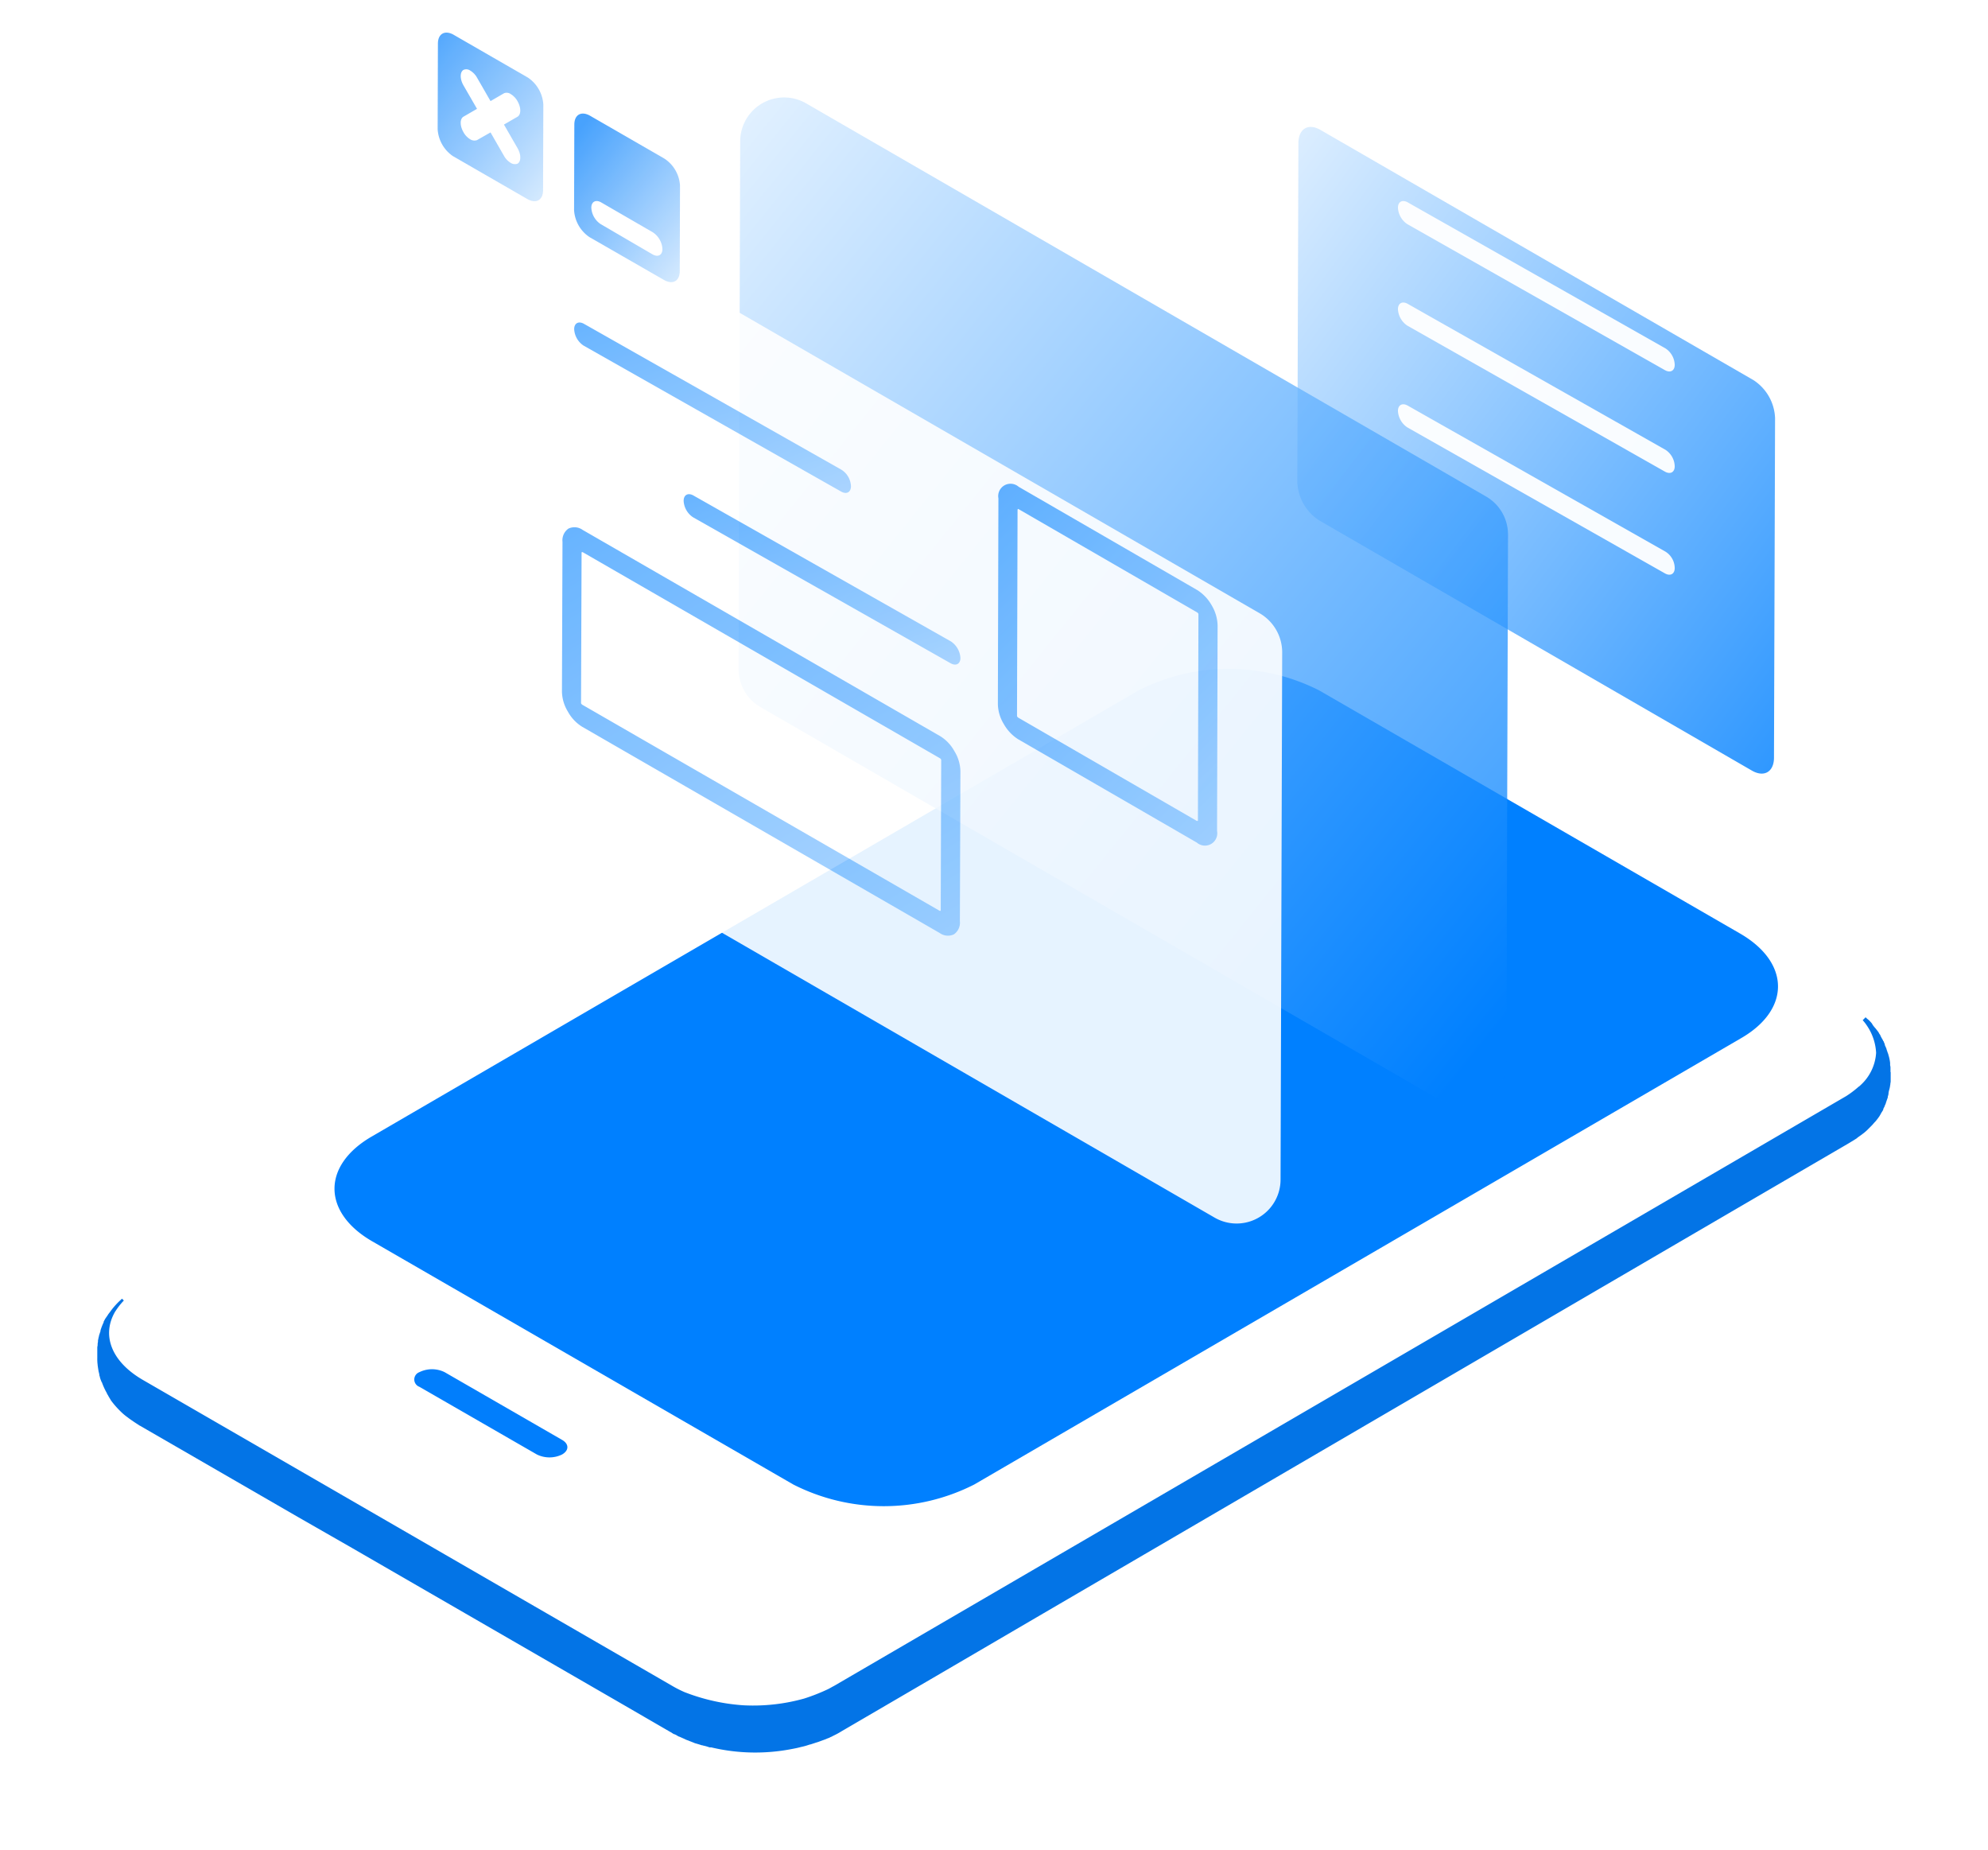
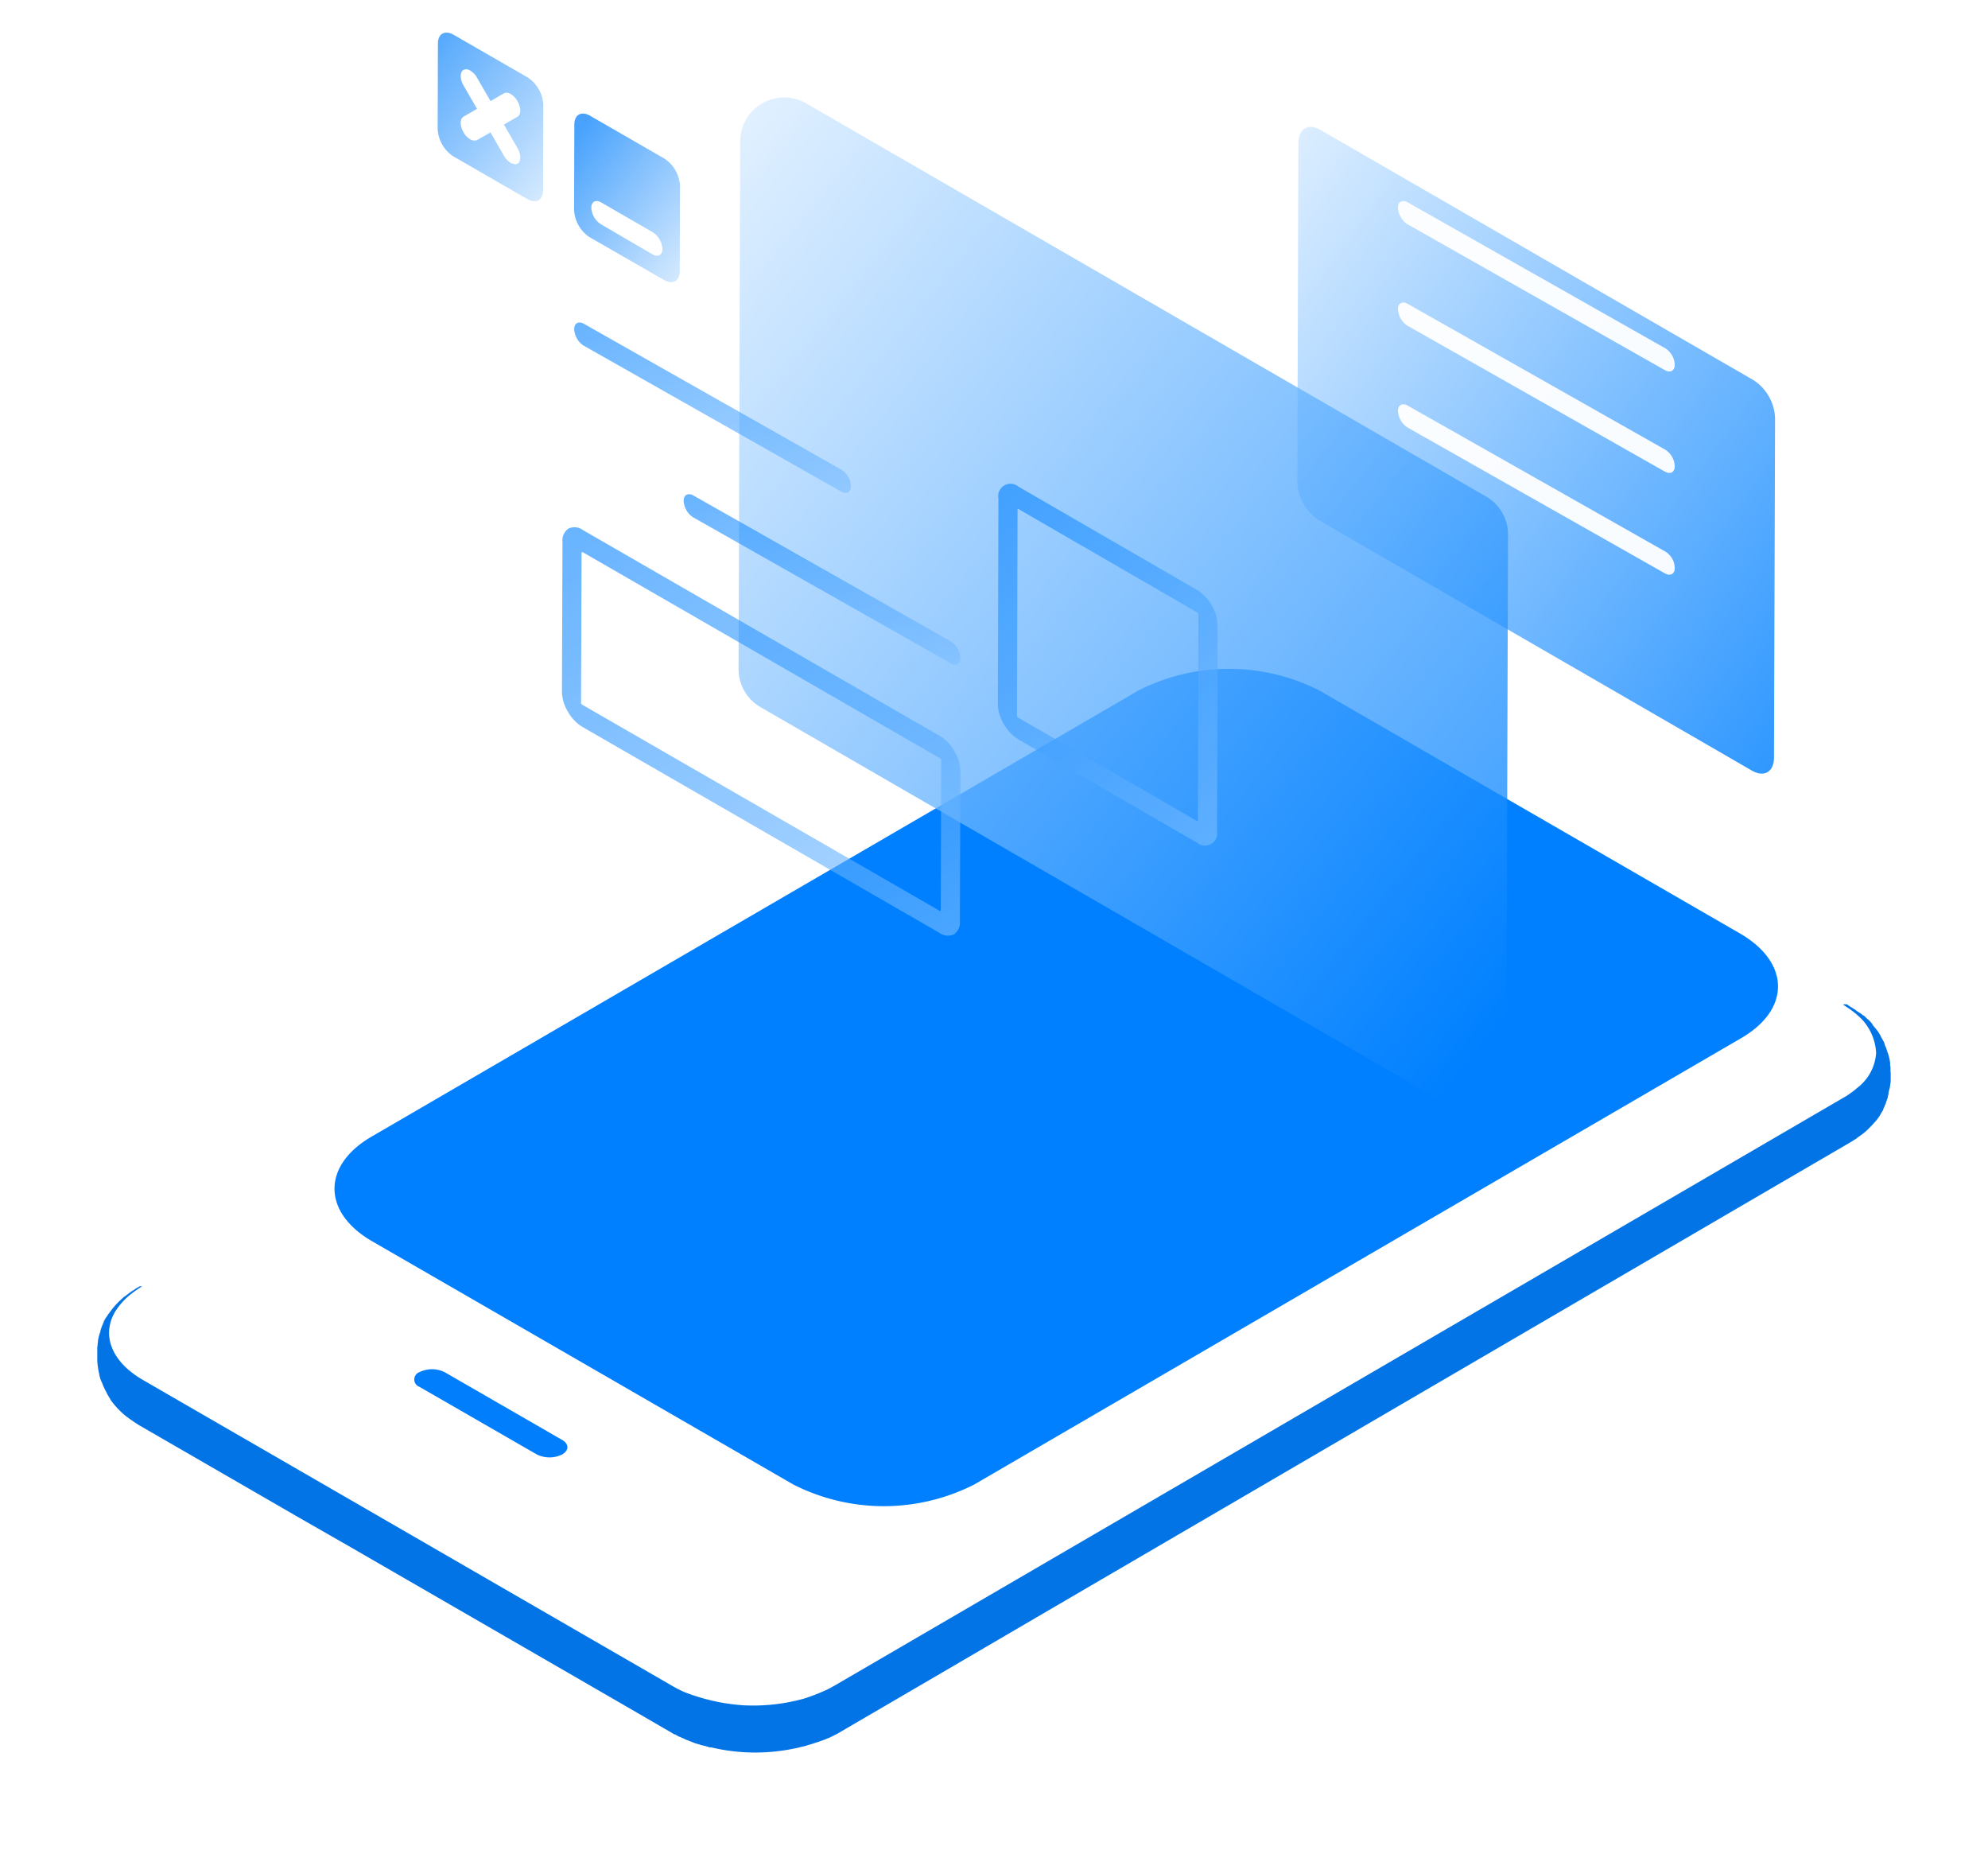
<svg xmlns="http://www.w3.org/2000/svg" xmlns:xlink="http://www.w3.org/1999/xlink" width="91.824" height="85.43" viewBox="0 0 91.824 85.43">
  <defs>
    <linearGradient id="linear-gradient" x1="-0.195" y1="-0.194" x2="1" y2="1" gradientUnits="objectBoundingBox">
      <stop offset="0" stop-color="#fff" />
      <stop offset="1" stop-color="#0080ff" />
    </linearGradient>
    <filter id="Shape" x="55.426" y="1.36" width="31.066" height="38.869" filterUnits="userSpaceOnUse">
      <feOffset dy="3" input="SourceAlpha" />
      <feGaussianBlur stdDeviation="1.5" result="blur" />
      <feFlood flood-color="#943708" flood-opacity="0.2" />
      <feComposite operator="in" in2="blur" />
      <feComposite in="SourceGraphic" />
    </filter>
    <filter id="Path_174" x="0" y="41.88" width="91.824" height="43.55" filterUnits="userSpaceOnUse">
      <feOffset dy="3" input="SourceAlpha" />
      <feGaussianBlur stdDeviation="1.5" result="blur-2" />
      <feFlood flood-color="#34404d" flood-opacity="0.239" />
      <feComposite operator="in" in2="blur-2" />
      <feComposite in="SourceGraphic" />
    </filter>
    <linearGradient id="linear-gradient-2" x1="-0.15" y1="-0.168" x2="0.936" y2="0.976" xlink:href="#linear-gradient" />
    <filter id="Shape-2" x="29.612" y="0" width="44.539" height="55.586" filterUnits="userSpaceOnUse">
      <feOffset dy="3" input="SourceAlpha" />
      <feGaussianBlur stdDeviation="1.5" result="blur-3" />
      <feFlood flood-color="#364e4b" flood-opacity="0.302" />
      <feComposite operator="in" in2="blur-3" />
      <feComposite in="SourceGraphic" />
    </filter>
    <filter id="Path_178" x="19.189" y="5.422" width="44.539" height="55.586" filterUnits="userSpaceOnUse">
      <feOffset dy="3" input="SourceAlpha" />
      <feGaussianBlur stdDeviation="1.5" result="blur-4" />
      <feFlood flood-color="#363e4a" flood-opacity="0.278" />
      <feComposite operator="in" in2="blur-4" />
      <feComposite in="SourceGraphic" />
    </filter>
    <linearGradient id="linear-gradient-3" y1="-0.132" x2="1.178" y2="1.386" gradientUnits="objectBoundingBox">
      <stop offset="0" stop-color="#017efc" />
      <stop offset="1" stop-color="#fff" />
    </linearGradient>
    <linearGradient id="linear-gradient-4" x1="0.187" y1="0" x2="1.197" y2="1.292" xlink:href="#linear-gradient-3" />
    <linearGradient id="linear-gradient-5" x2="1.426" y2="2.408" gradientUnits="objectBoundingBox">
      <stop offset="0" stop-color="#0080ff" />
      <stop offset="1" stop-color="#fff" />
    </linearGradient>
  </defs>
  <g id="Group_7" data-name="Group 7" transform="translate(4.5 1.5)">
    <g transform="matrix(1, 0, 0, 1, -4.5, -1.5)" filter="url(#Shape)">
      <path id="Shape-3" data-name="Shape" d="M316.943,19.385l-20-11.554c-.56-.324-1.008-.062-1.021.586l-.05,15.7a2.213,2.213,0,0,0,1.009,1.745L310.613,33.8l6.255,3.616c.56.324,1.009.062,1.021-.573l.05-15.705A2.19,2.19,0,0,0,316.943,19.385Z" transform="translate(-235.95 -4.83)" opacity="0.82" fill="url(#linear-gradient)" />
    </g>
    <g id="Mobile" transform="translate(0 26.814)">
      <g transform="matrix(1, 0, 0, 1, -4.5, -28.31)" filter="url(#Path_174)">
        <path id="Path_174-2" data-name="Path 174" d="M83.35,63.623h0v-.181a.408.408,0,0,0-.017-.132V63.2a1.889,1.889,0,0,0-.082-.379c0-.033-.017-.049-.033-.1,0-.016-.016-.033-.016-.049s0-.016-.017-.033v-.016l-.017-.049v-.016c-.017-.033-.033-.082-.049-.115a.234.234,0,0,1-.033-.1.775.775,0,0,0-.049-.115v-.016a.016.016,0,0,0-.016-.016c-.017-.016-.017-.049-.033-.066-.05-.082-.082-.148-.1-.181v-.016c-.017-.016-.017-.033-.033-.049s-.017-.033-.033-.049l-.033-.066-.017-.016c-.033-.049-.066-.082-.1-.132a1.783,1.783,0,0,1-.148-.181.016.016,0,0,0-.016-.016V61.4a1.834,1.834,0,0,0-.165-.181,1.067,1.067,0,0,1-.148-.132l-.033-.033a.223.223,0,0,0-.066-.049h-.016a.915.915,0,0,0-.148-.115.058.058,0,0,0-.033-.016c-.049-.033-.115-.082-.164-.115a.229.229,0,0,0-.066-.049.016.016,0,0,1,.016.016l-.016-.016h-.017l-.066-.049a.825.825,0,0,1-.2-.132,2.322,2.322,0,0,1,.263.165c-.082-.049-.181-.115-.263-.165h0c-.017,0-.017-.016-.033-.016h.017c-.017,0-.017-.016-.033-.016h-.132c-.017,0-.033.016-.049.016a1.732,1.732,0,0,1,.181.115,3.464,3.464,0,0,1,.362.263.825.825,0,0,1,.132.115,2.087,2.087,0,0,1,.444.494,2.452,2.452,0,0,1,.411,1.235,2.2,2.2,0,0,1-.707,1.482l-.017.016a.355.355,0,0,1-.082.066,4.622,4.622,0,0,1-.592.445c-.033.016-.082.049-.115.066L34.544,91.977c-.1.049-.2.115-.313.165a8.885,8.885,0,0,1-1.053.412,8.745,8.745,0,0,1-2.8.313,9.151,9.151,0,0,1-2.731-.609,5.241,5.241,0,0,1-.526-.264L2.615,77.833c-1.464-.856-1.892-2.075-1.267-3.145.016-.016.016-.033.033-.049s.016-.033.033-.049a3.134,3.134,0,0,1,.724-.758,4.553,4.553,0,0,1,.461-.313H2.484a.057.057,0,0,0-.033.017.735.735,0,0,1-.115.066c-.033.016-.066.049-.1.066-.016.016-.049.033-.066.05H2.155c-.049.033-.115.082-.164.115a.894.894,0,0,1-.132.1.7.7,0,0,1-.115.083l-.214.2a3.664,3.664,0,0,0-.3.329h0c-.066.082-.132.181-.2.263a1.122,1.122,0,0,1-.1.148c0,.017-.016.017-.016.033L.9,75c-.033.05-.049.1-.082.148v.033a2.6,2.6,0,0,0-.148.379v.033c0,.017,0,.017-.016.033,0,.033-.016.049-.016.066h0c-.016.033-.016.066-.033.082v.033c-.033.1-.033.165-.049.2v.049c0,.05-.016.082-.016.132v.033c0,.05-.016.083-.016.115v.478a2.1,2.1,0,0,0,.016.329v.016c.016.115.033.231.049.313h0a.728.728,0,0,1,.033.165c0,.016.016.033.016.05a.929.929,0,0,0,.066.2.125.125,0,0,0,.033.066,3.109,3.109,0,0,0,.181.412.974.974,0,0,1,.066.132.726.726,0,0,1,.066.115c.033.05.049.082.082.132,0,.016.016.016.016.033a4.04,4.04,0,0,0,.461.527,2.4,2.4,0,0,0,.313.263c.082.066.181.132.28.2s.2.132.28.181c-.016-.017-.033-.017-.049-.033.016.016.033.033.049.033l2.451,1.416,2.451,1.416,2.451,1.416L12.288,85.6l2.451,1.416,2.451,1.416,2.451,1.416,2.451,1.416,2.451,1.416L26.994,94.1a.365.365,0,0,1,.082.05c.033.017.049.033.082.049h.016a.957.957,0,0,1,.132.066c.017.016.033.016.05.033l.049.017c.082.033.148.066.23.1l.066.033a1.181,1.181,0,0,0,.132.049c.066.033.132.05.2.082.017,0,.033.017.049.017l.033.017c.115.033.23.066.329.1h.017c.017,0,.049.017.066.017a1.972,1.972,0,0,1,.28.082h.082a8.813,8.813,0,0,0,3.668.082c.181-.033.345-.066.461-.1a3,3,0,0,0,.411-.115h.017c.115-.033.247-.082.362-.115l.362-.132a1.7,1.7,0,0,1,.165-.066c.049-.033.115-.049.164-.082.017-.016.05-.016.066-.033a3.329,3.329,0,0,0,.329-.181l4.655-2.717L44.2,88.634l4.655-2.717L53.51,83.2l4.655-2.717,4.655-2.717,4.655-2.717,4.655-2.717,4.655-2.717L81.442,66.9c.132-.082.247-.148.345-.214a.016.016,0,0,0,.017-.016c.082-.066.164-.115.247-.181a2.081,2.081,0,0,0,.2-.165l.017-.016.181-.181.016-.016.017-.016c.049-.049.1-.115.148-.165l.017-.016h0a2.734,2.734,0,0,0,.2-.263c.017-.033.049-.082.082-.148l.033-.049c.017-.033.033-.049.049-.082h0c0-.016.017-.033.017-.049a.016.016,0,0,1-.017.016l.05-.1a.016.016,0,0,1,.017-.016V65.2c.016-.049.049-.1.066-.165v-.016l.016-.033c.017-.066.05-.132.066-.2v-.033a.508.508,0,0,0,.033-.132v-.033a1.476,1.476,0,0,1,.049-.2.711.711,0,0,1,.017-.082l.017-.066a.06.06,0,0,1-.017.049v-.016l.017-.066V64.2c0-.049.017-.1.017-.148V63.87h0v-.247ZM35.021,93.508v0ZM2.171,79.347a.551.551,0,0,0,.049.247A.551.551,0,0,1,2.171,79.347ZM26.665,93.393a.879.879,0,0,0,.164.593A.879.879,0,0,1,26.665,93.393Zm.181.609.017.017A.016.016,0,0,1,26.846,94Z" transform="translate(3.97 -17.12)" fill="#0374e6" />
      </g>
-       <path id="Path_175" data-name="Path 175" d="M82.558,15.313c2.056,1.185,2.056,3.112.017,4.3C67.045,28.65,51.04,37.936,35.511,46.959a7.821,7.821,0,0,1-7.238-.247Q16.01,39.623,3.764,32.552c-2.056-1.186-2.073-3.112-.033-4.3,15.528-9.039,31.37-18.079,46.914-27.1a8.182,8.182,0,0,1,7.419,0Q70.3,8.216,82.558,15.313Z" transform="translate(-1.79 -0.263)" fill="#fff" />
      <path id="Path_176" data-name="Path 176" d="M109.233,22.778,89.79,11.549a9.227,9.227,0,0,0-8.357,0l-35.416,20.6c-2.3,1.334-2.286,3.507.033,4.841L65.494,48.217a9.226,9.226,0,0,0,8.356,0l35.4-20.6C111.553,26.3,111.553,24.128,109.233,22.778Z" transform="translate(-33.351 -7.976)" fill="#0080ff" />
      <path id="Path_177" data-name="Path 177" d="M65.871,143.13,60.442,140a1.322,1.322,0,0,0-1.168,0,.36.36,0,0,0,0,.675L64.7,143.8a1.322,1.322,0,0,0,1.168,0C66.2,143.607,66.183,143.311,65.871,143.13Z" transform="translate(-44.404 -104.947)" fill="#017efc" />
    </g>
    <g id="Shape-4" data-name="Shape" transform="translate(60.07 7.785)" opacity="0.95">
      <path id="Path_183" data-name="Path 183" d="M12.484,6.953.58.21C.331.073.132.185.132.46a.968.968,0,0,0,.436.76l11.9,6.743c.249.137.448.025.448-.249A.94.94,0,0,0,12.484,6.953Z" transform="translate(-0.132 -0.152)" fill="#fff" />
      <path id="Path_184" data-name="Path 184" d="M12.484,31.7.58,24.961c-.249-.137-.448-.025-.448.249a.968.968,0,0,0,.436.76l11.9,6.743c.249.137.448.025.448-.249A.94.94,0,0,0,12.484,31.7Z" transform="translate(-0.132 -20.216)" fill="#fff" />
      <path id="Path_185" data-name="Path 185" d="M12.484,56.521.58,49.778c-.249-.137-.448-.025-.448.249a.968.968,0,0,0,.436.76l11.9,6.743c.249.137.448.025.448-.249A.906.906,0,0,0,12.484,56.521Z" transform="translate(-0.132 -40.334)" fill="#fff" />
    </g>
    <g transform="matrix(1, 0, 0, 1, -4.5, -1.5)" filter="url(#Shape-2)">
      <path id="Shape-5" data-name="Shape" d="M194.062,18.934,162.67.786a2.03,2.03,0,0,0-3.051,1.757L159.544,26.9a2.027,2.027,0,0,0,1.021,1.77l31.393,18.148a2.03,2.03,0,0,0,3.051-1.758l.075-24.355A2.027,2.027,0,0,0,194.062,18.934Z" transform="translate(-125.43 0.99)" opacity="0.79" fill="url(#linear-gradient-2)" />
    </g>
    <g id="Shape-6" data-name="Shape" transform="translate(15.715 0.006)" opacity="0.9">
      <g transform="matrix(1, 0, 0, 1, -20.22, -1.51)" filter="url(#Path_178)">
-         <path id="Path_178-2" data-name="Path 178" d="M52.866,47.556,21.474,29.42a2.03,2.03,0,0,0-3.051,1.757l-.075,24.355a2.027,2.027,0,0,0,1.021,1.77L50.762,75.451a2.03,2.03,0,0,0,3.051-1.758l.075-24.355A2.089,2.089,0,0,0,52.866,47.556Z" transform="translate(5.34 -22.22)" fill="#fff" />
-       </g>
+         </g>
      <path id="Path_179" data-name="Path 179" d="M4.172,2.618.735.637C.336.412.012.587.012,1.048L0,5A1.62,1.62,0,0,0,.71,6.246L4.147,8.227c.4.224.722.05.722-.411l.012-3.951A1.62,1.62,0,0,0,4.172,2.618Z" transform="translate(0 -0.539)" opacity="0.8" fill="url(#linear-gradient-3)" />
      <path id="Path_180" data-name="Path 180" d="M37.448,22.366l-3.437-1.982c-.4-.224-.722-.05-.722.411l-.012,3.951a1.62,1.62,0,0,0,.71,1.246l3.449,1.982c.4.224.722.05.722-.411l.012-3.951A1.6,1.6,0,0,0,37.448,22.366Z" transform="translate(-26.976 -16.548)" opacity="0.8" fill="url(#linear-gradient-4)" />
      <path id="Path_181" data-name="Path 181" d="M7.621,12.027l.623-.361c.174-.1.174-.424,0-.723a.868.868,0,0,0-.311-.324.32.32,0,0,0-.311-.037L7,10.943,6.376,9.859a.868.868,0,0,0-.311-.324A.32.32,0,0,0,5.754,9.5c-.174.1-.174.424,0,.723L6.376,11.3l-.623.361c-.174.1-.174.424,0,.723a.868.868,0,0,0,.311.324.357.357,0,0,0,.311.037L7,12.389l.623,1.084a.868.868,0,0,0,.311.324.357.357,0,0,0,.311.037c.174-.1.174-.424,0-.723Z" transform="translate(-4.558 -7.78)" fill="#fff" />
      <path id="Path_182" data-name="Path 182" d="M40.325,43.065l-2.391-1.384c-.249-.137-.448-.025-.448.249a.968.968,0,0,0,.436.76l2.4,1.4c.249.137.448.025.448-.249A.989.989,0,0,0,40.325,43.065Z" transform="translate(-30.388 -33.844)" fill="#fff" />
      <path id="Shape-7" data-name="Shape" d="M232.685,116.242a1.981,1.981,0,0,0-.66-.7l-8.256-4.774a.57.57,0,0,0-.934.536l-.025,9.5a1.84,1.84,0,0,0,.274.922,1.981,1.981,0,0,0,.66.7L232,127.2a.57.57,0,0,0,.934-.536l.025-9.5A1.914,1.914,0,0,0,232.685,116.242Zm-.635,9.921c0,.025,0,.025-.013.037H232l-8.256-4.774-.037-.037a.093.093,0,0,1-.013-.05l.025-9.5a.045.045,0,0,1,.013-.037.023.023,0,0,1,.037,0l8.256,4.774.037.037a.094.094,0,0,1,.012.05Z" transform="translate(-196.934 -89.795)" opacity="0.66" fill="url(#linear-gradient-5)" />
      <path id="Shape-8" data-name="Shape" d="M134.6,131.523a1.875,1.875,0,0,0-.66-.7h0L117.428,121.3h0a.648.648,0,0,0-.66-.062.658.658,0,0,0-.274.611l-.025,6.918a1.84,1.84,0,0,0,.274.922,1.877,1.877,0,0,0,.66.7h0l16.512,9.523h0a.648.648,0,0,0,.66.062.658.658,0,0,0,.274-.611l.025-6.918A1.839,1.839,0,0,0,134.6,131.523Zm-.635,7.329c0,.025,0,.025-.012.037h-.037L117.4,129.367l-.037-.037a.1.1,0,0,1-.012-.05l.025-6.917c0-.025,0-.025.012-.038h.037l16.512,9.523.037.037a.1.1,0,0,1,.012.05Z" transform="translate(-110.728 -98.333)" opacity="0.66" fill="url(#linear-gradient-5)" />
      <path id="Shape-9" data-name="Shape" d="M131.781,78.046l-11.9-6.743c-.249-.137-.448-.025-.448.249a.968.968,0,0,0,.436.76l11.9,6.743c.249.137.448.025.448-.249A.94.94,0,0,0,131.781,78.046Z" transform="translate(-113.127 -57.857)" opacity="0.66" fill="url(#linear-gradient-5)" />
      <path id="Shape-10" data-name="Shape" d="M158.481,119.912l-11.9-6.743c-.249-.137-.448-.025-.448.249a.968.968,0,0,0,.436.76l11.9,6.743c.249.137.448.025.448-.249A.988.988,0,0,0,158.481,119.912Z" transform="translate(-134.771 -91.795)" opacity="0.66" fill="url(#linear-gradient-5)" />
    </g>
  </g>
</svg>